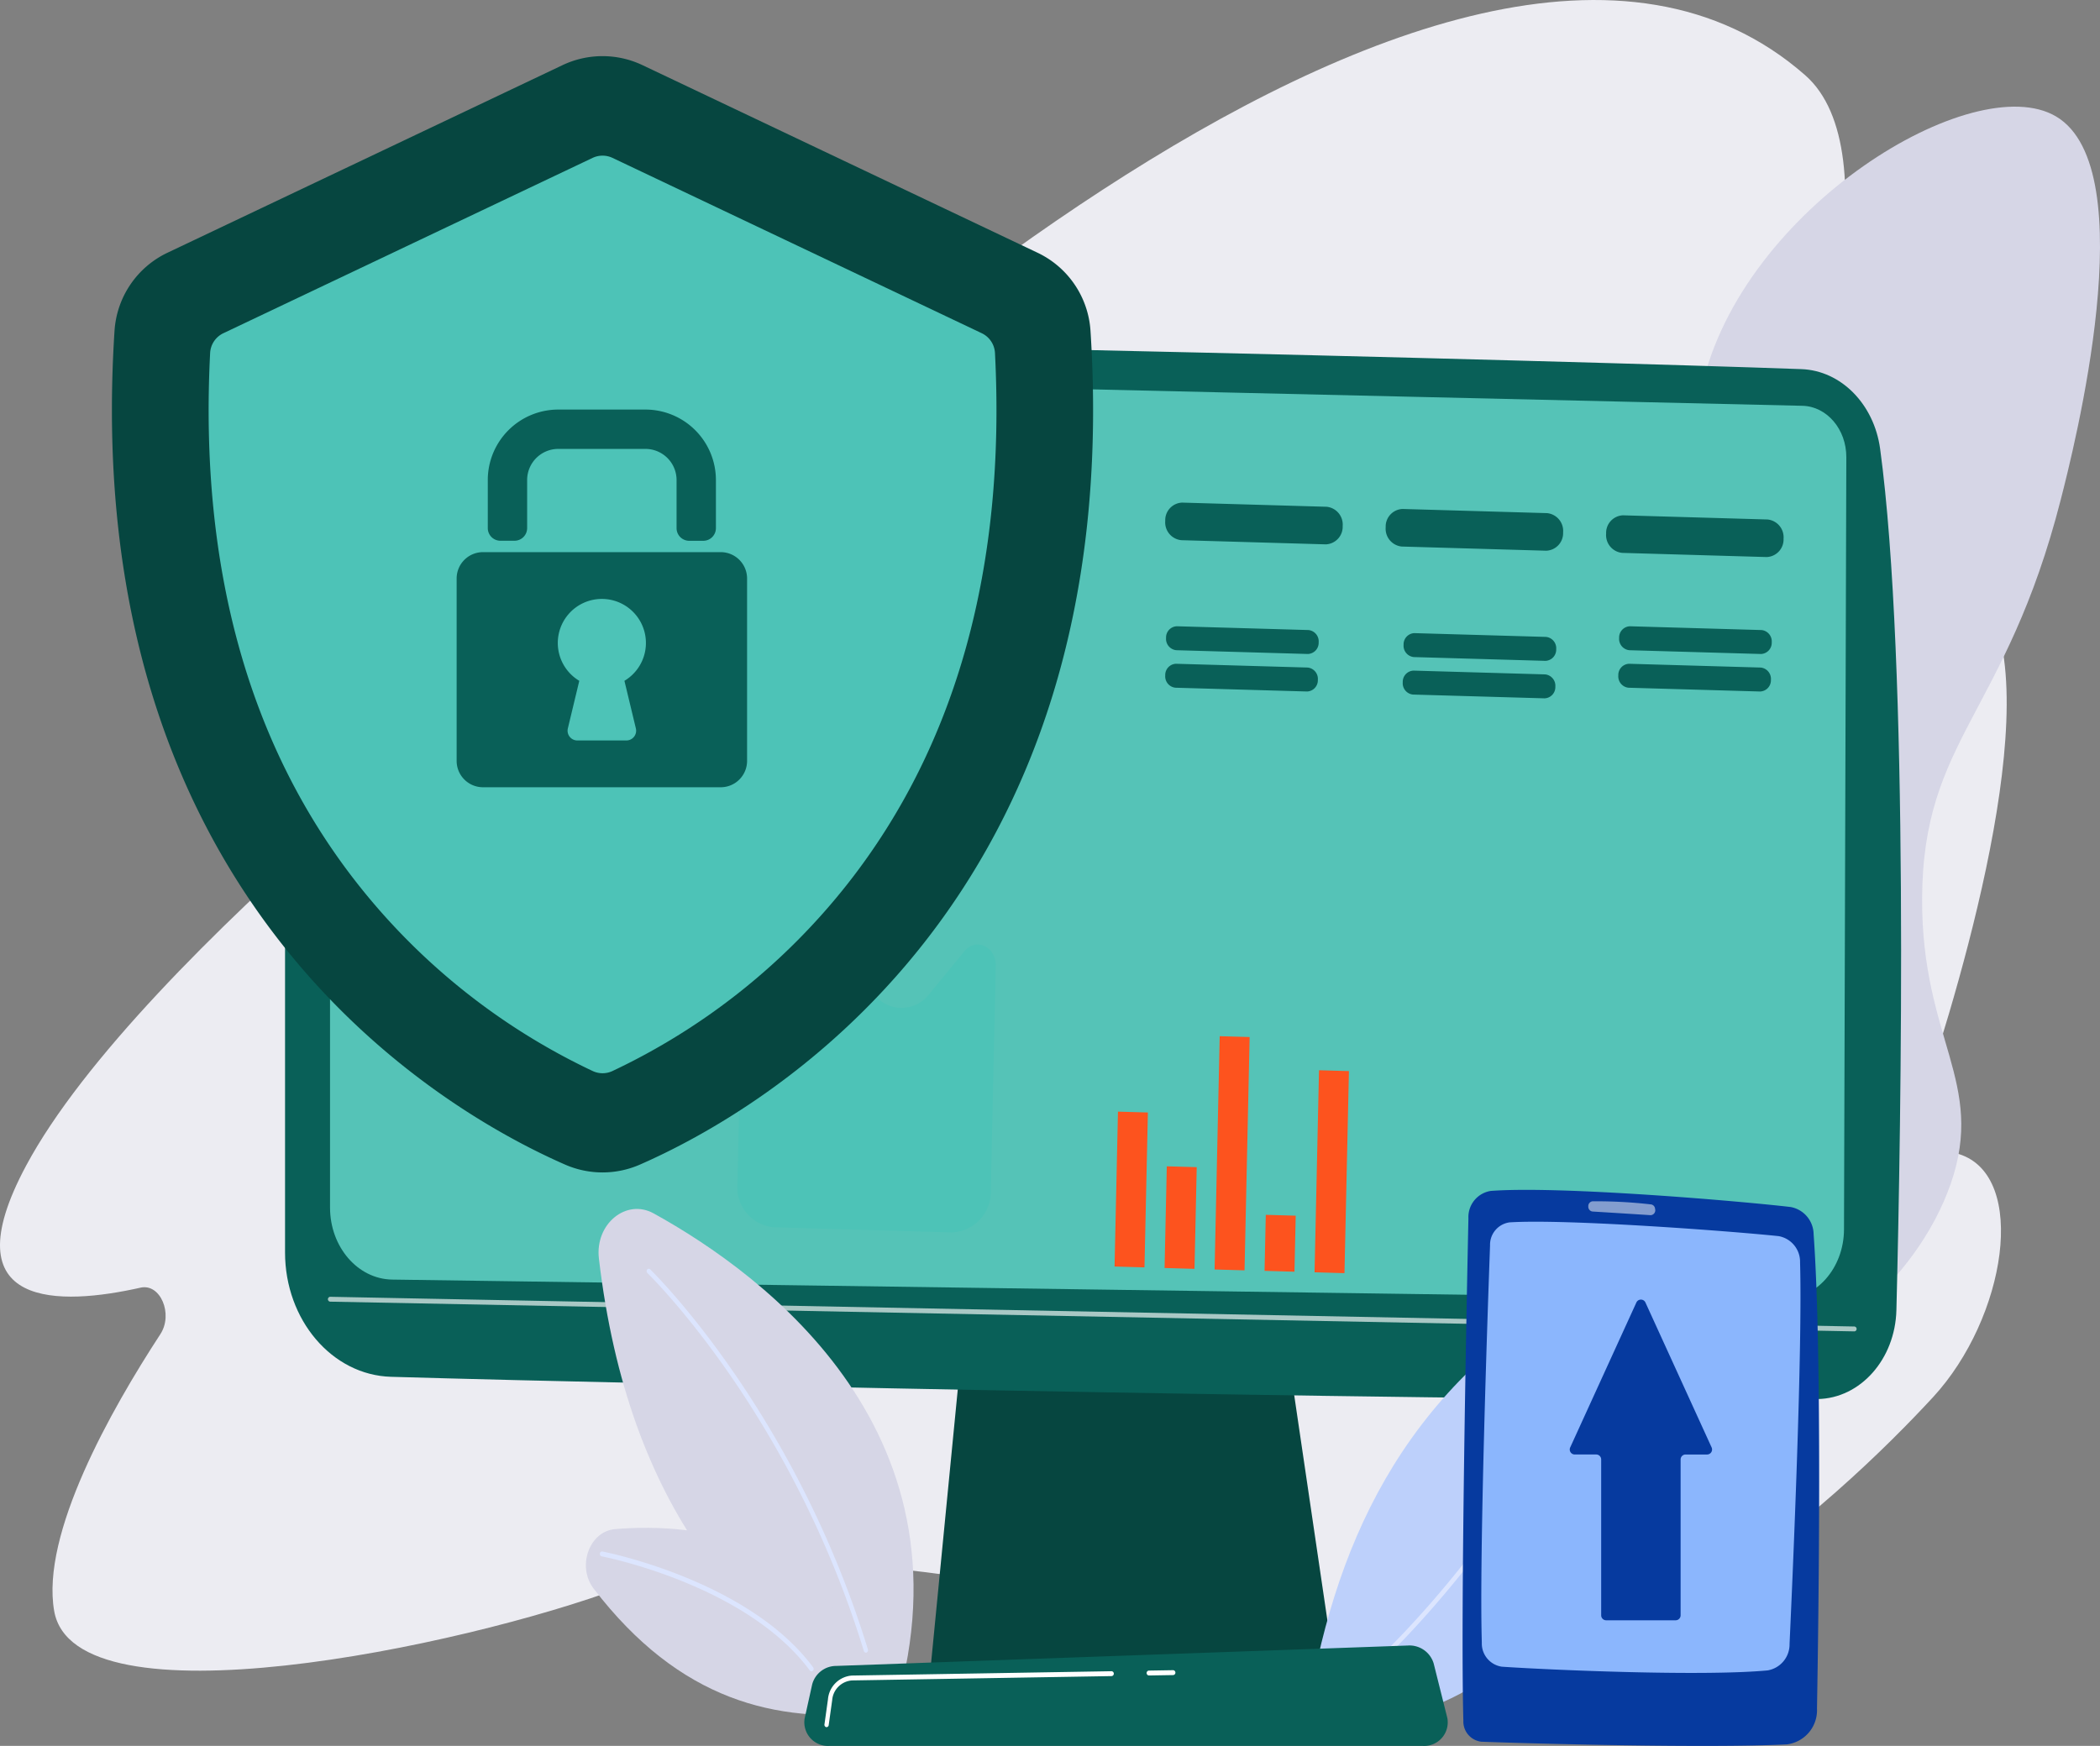
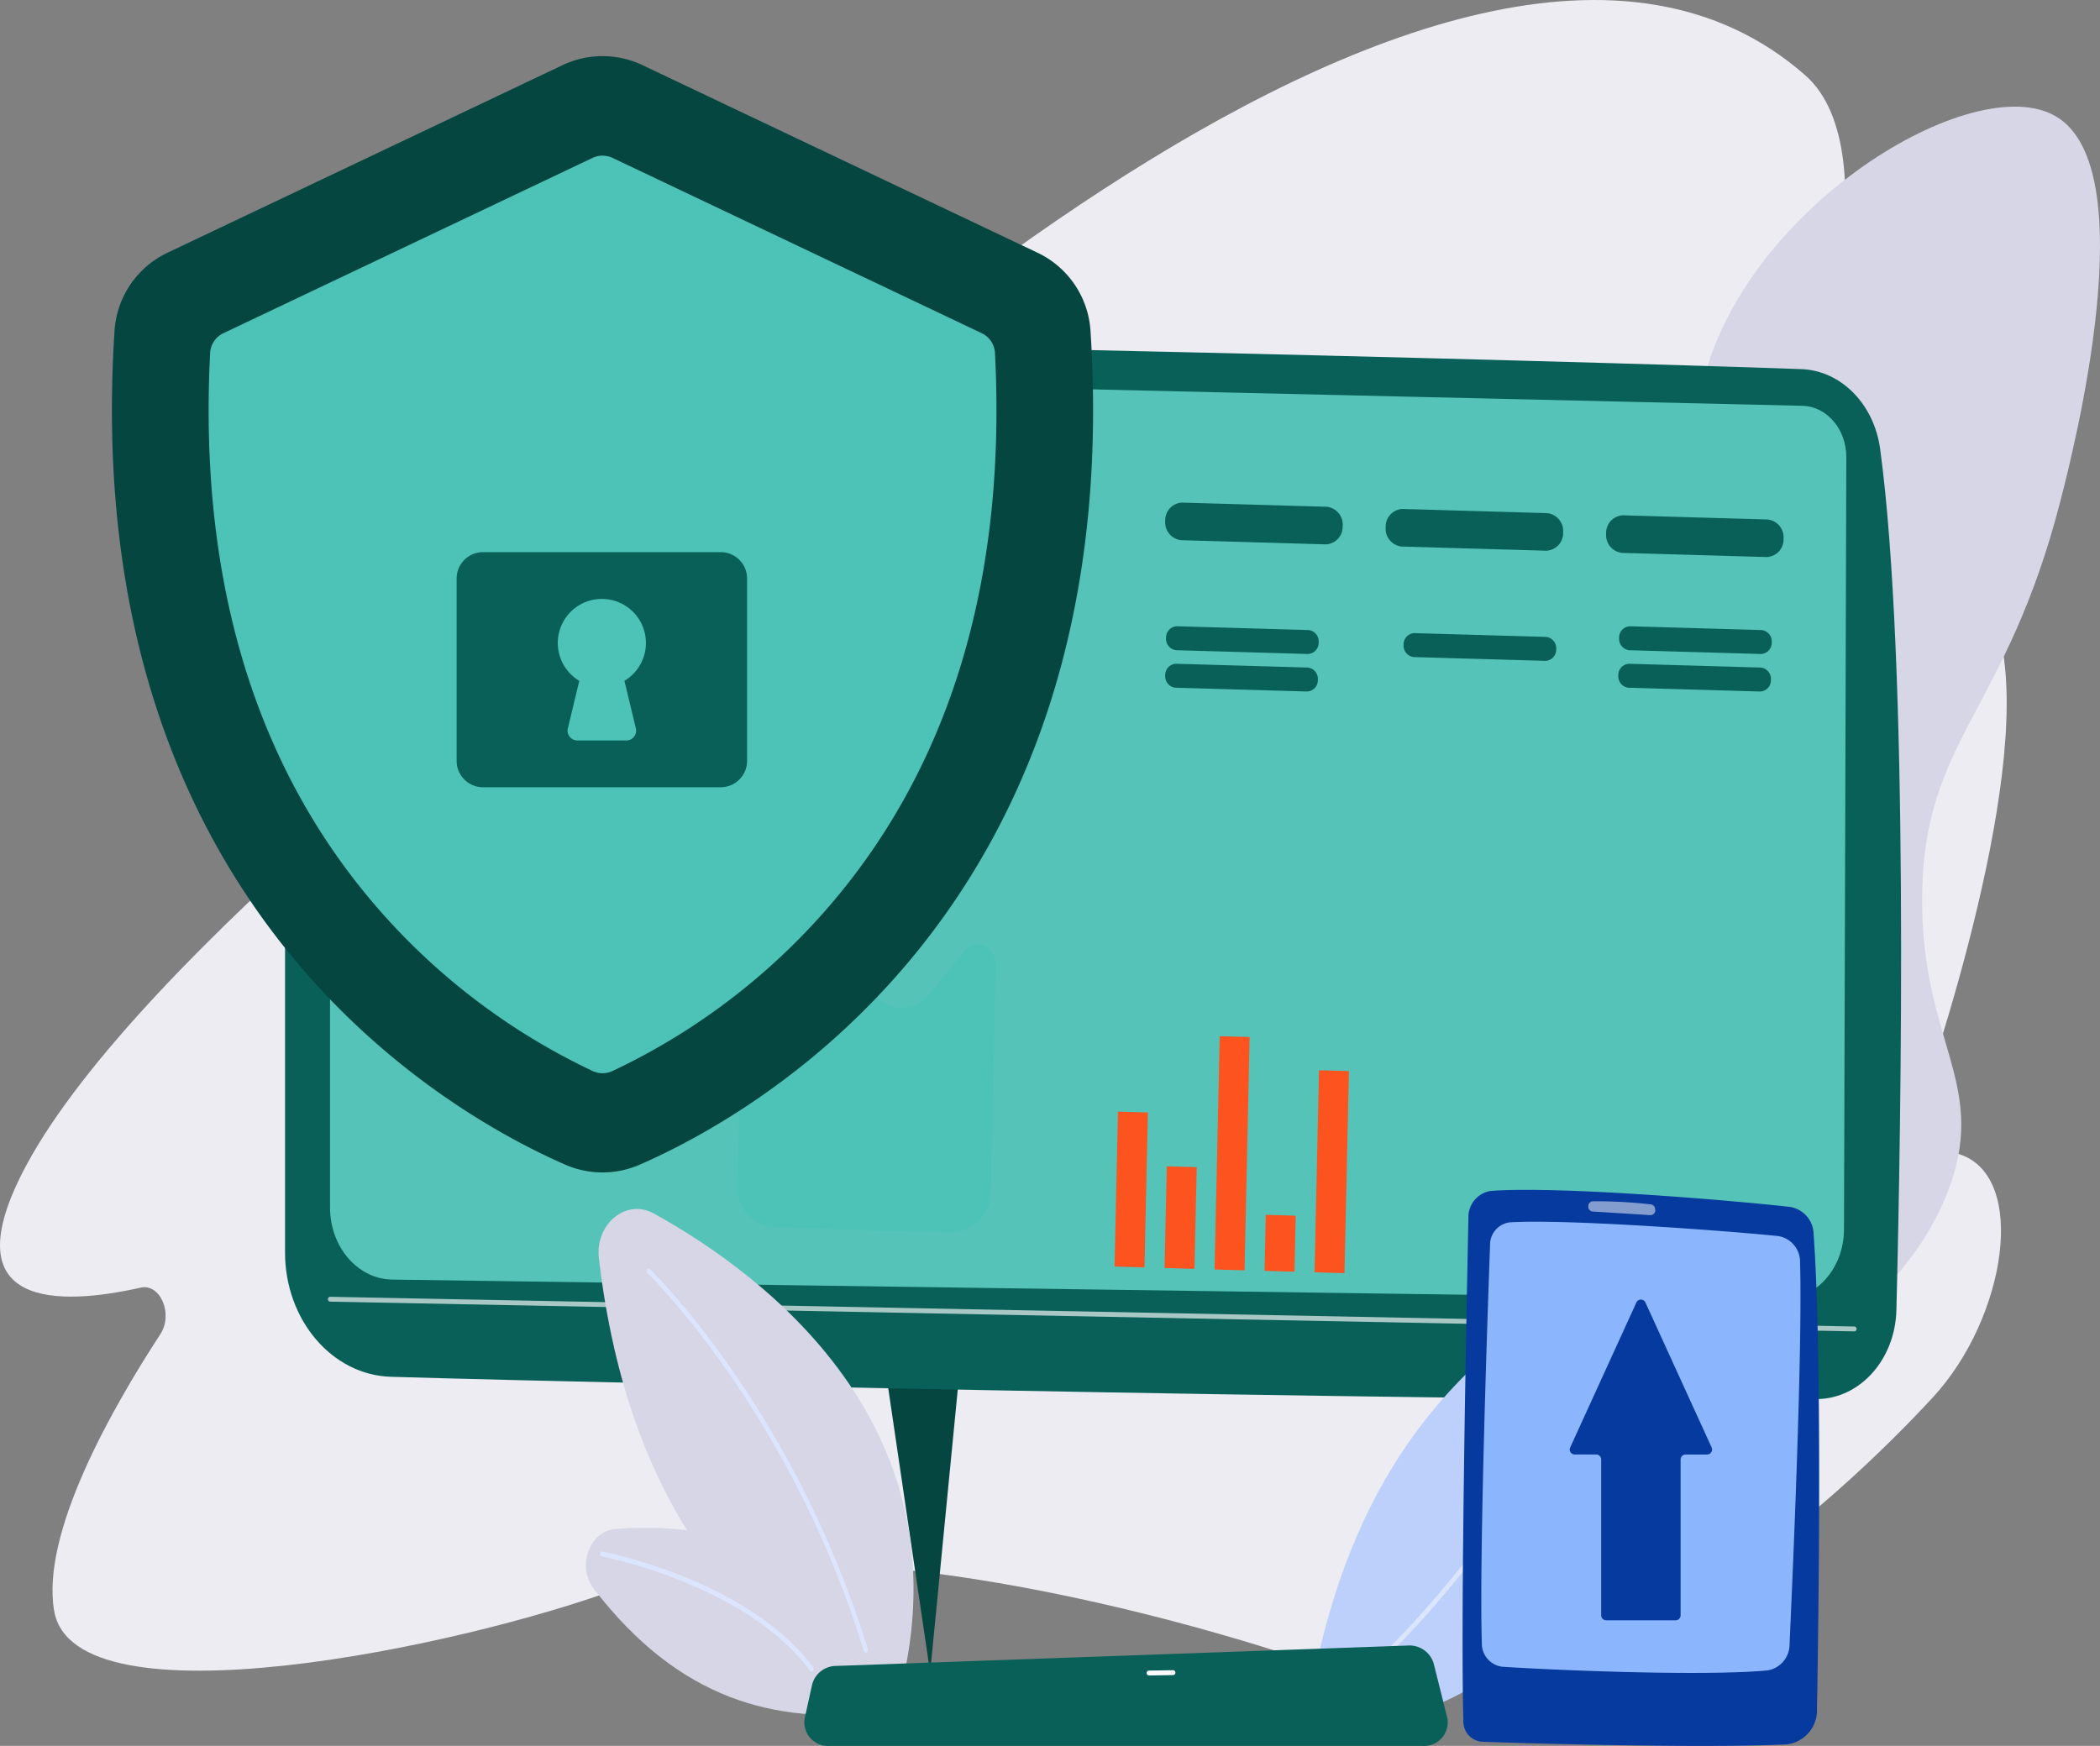
<svg xmlns="http://www.w3.org/2000/svg" id="Redundancy" width="222.478" height="185" viewBox="0 0 222.478 185">
  <rect x="0" y="0" width="222.478" height="185" fill="#808080" stroke="none" />
  <g id="Сгруппировать_10927" data-name="Сгруппировать 10927" transform="translate(0 0)">
    <path id="Контур_14412" data-name="Контур 14412" d="M568.009,1916.31s-44.881,33.759-56.909,56.208c-8.24,15.38,3.756,14.81,12.129,12.926,2.095-.471,3.484,2.8,2.092,4.933-5.24,8.028-12.673,21.18-11.247,29.331,2.164,12.374,43.083,3.863,60.158-2.514s50.364.081,75.617,8.837,53.876-18.789,63.278-28.986c7.737-8.391,10.1-23.4,2.767-25.747-2.758-.885-4.206-4.928-3.088-8.393,5-15.495,13.479-46.542,3.436-52.757-6.617-4.095-14.088-1.637-19.987,1.933-2.215,1.341-4.347-2.058-2.946-4.7,8.243-15.562,15.378-42.417,6.272-50.41C662.188,1824.143,582.253,1902.447,568.009,1916.31Z" transform="translate(-508.334 -1849)" fill="#ececf2" />
    <g id="Сгруппировать_10917" data-name="Сгруппировать 10917" transform="translate(167.317 11.302)">
      <path id="Контур_14413" data-name="Контур 14413" d="M1360.1,2030.082c8.769,1.753,19.968-7.807,23.576-18.252,3.713-10.749-3.095-15.252-3.042-30.167.06-16.943,8.873-19.5,14.7-42.335,1.315-5.153,8.927-34.971-.507-40.56-8.723-5.168-33.224,9.663-37.518,28.646-3.062,13.535,6.4,19.219,2.788,34.983-3.172,13.833-11.509,14.033-14.7,27.378C1341.5,2006.022,1348.582,2027.78,1360.1,2030.082Z" transform="translate(-1344.319 -1897.729)" fill="#d6d6e6" />
    </g>
    <g id="Сгруппировать_10925" data-name="Сгруппировать 10925" transform="translate(30.198 36.133)">
-       <path id="Контур_14414" data-name="Контур 14414" d="M959.854,2452.371l-3.7,37.94h42.9l-5.589-37.94Z" transform="translate(-887.81 -2349.206)" fill="#064640" />
+       <path id="Контур_14414" data-name="Контур 14414" d="M959.854,2452.371l-3.7,37.94l-5.589-37.94Z" transform="translate(-887.81 -2349.206)" fill="#064640" />
      <path id="Контур_14415" data-name="Контур 14415" d="M618.939,2017.274v86.893c0,7.148,4.978,12.993,11.222,13.177,27.736.819,124.741,2.8,151.144,2.358,4.538-.077,8.214-4.232,8.345-9.423.509-20.187,1.336-68.728-1.724-91.264-.644-4.745-4.145-8.295-8.34-8.448-23.239-.851-126.071-3.552-152.462-2.874C622.573,2007.811,618.939,2012.065,618.939,2017.274Z" transform="translate(-618.939 -2007.586)" fill="#096058" />
      <path id="Контур_14416" data-name="Контур 14416" d="M642.446,2028.03v82.554c0,4.173,2.927,7.574,6.574,7.636l147.226,2.081c3.615.062,6.579-3.267,6.593-7.4l.246-81.816c.01-2.958-2.05-5.382-4.635-5.454l-150.732-3.485C644.827,2022.062,642.446,2024.721,642.446,2028.03Z" transform="translate(-637.68 -2018.764)" fill="#55c3b7" />
      <g id="Сгруппировать_10921" data-name="Сгруппировать 10921" transform="translate(86.47 9.554)">
        <g id="Сгруппировать_10920" data-name="Сгруппировать 10920" transform="translate(6.779 7.57)">
          <path id="Контур_14422" data-name="Контур 14422" d="M1071.537,2168.083l-15.313-.441a1.864,1.864,0,0,0-1.784,1.941,1.894,1.894,0,0,0,1.7,2.041l15.313.442a1.864,1.864,0,0,0,1.784-1.941A1.894,1.894,0,0,0,1071.537,2168.083Z" transform="translate(-1054.439 -2167.641)" fill="#096058" />
          <path id="Контур_14423" data-name="Контур 14423" d="M1186.716,2170.988l-15.313-.441a1.863,1.863,0,0,0-1.784,1.94,1.894,1.894,0,0,0,1.7,2.041l15.313.442a1.863,1.863,0,0,0,1.784-1.94A1.894,1.894,0,0,0,1186.716,2170.988Z" transform="translate(-1146.264 -2169.872)" fill="#096058" />
          <path id="Контур_14424" data-name="Контур 14424" d="M1286.5,2177.429l15.313.442a1.863,1.863,0,0,0,1.784-1.94,1.894,1.894,0,0,0-1.7-2.041l-15.313-.441a1.863,1.863,0,0,0-1.784,1.94A1.893,1.893,0,0,0,1286.5,2177.429Z" transform="translate(-1238.091 -2172.101)" fill="#096058" />
        </g>
      </g>
      <path id="Контур_14425" data-name="Контур 14425" d="M855.747,2292.885l-.348,15.8a4.255,4.255,0,0,0,3.811,4.585l18.915.546a4.3,4.3,0,0,0,4.117-4.478l.524-23.786c.044-2-2.1-3.009-3.3-1.55l-3.758,4.568a3.676,3.676,0,0,1-5.474.422l-.343-.318a3.12,3.12,0,0,0-4.34,0l-2.045,1.89a4.762,4.762,0,0,1-5.568.774h0A1.56,1.56,0,0,0,855.747,2292.885Z" transform="translate(-807.471 -2219.357)" fill="#4dc3b7" />
      <g id="Сгруппировать_10922" data-name="Сгруппировать 10922" transform="translate(87.828 69.432)">
        <path id="Контур_14451" data-name="Контур 14451" d="M0,0,3.171.011l.052,16.417L.052,16.417Z" transform="translate(0.414 12.228) rotate(1.444)" fill="#fd531e" />
        <path id="Контур_14452" data-name="Контур 14452" d="M0,0,3.171.011l.034,10.775L.034,10.775Z" transform="matrix(1, 0.025, -0.025, 1, 5.587, 18.021)" fill="#fd531e" />
        <path id="Контур_14453" data-name="Контур 14453" d="M0,0,3.171.011,3.25,24.731.078,24.719Z" transform="matrix(1, 0.025, -0.025, 1, 11.191, 4.233)" fill="#fd531e" />
        <path id="Контур_14454" data-name="Контур 14454" d="M0,0,3.171.011,3.19,5.95.019,5.939Z" transform="translate(16.074 23.162) rotate(1.444)" fill="#fd531e" />
        <path id="Контур_14455" data-name="Контур 14455" d="M0,0,3.171.011l.068,21.415L.068,21.415Z" transform="translate(21.712 7.842) rotate(1.444)" fill="#fd531e" />
        <path id="Контур_14461" data-name="Контур 14461" d="M0,0,3.171.011,3.188,5.4.017,5.387Z" transform="matrix(1, 0.025, -0.025, 1, 53.14, 24.782)" fill="#fd531e" />
      </g>
      <g id="Сгруппировать_10923" data-name="Сгруппировать 10923" transform="translate(93.249 30.228)">
        <path id="Контур_14426" data-name="Контур 14426" d="M1037.439,2302.027l-13.948-.4a1.189,1.189,0,0,0-1.137,1.238,1.207,1.207,0,0,0,1.082,1.3l13.948.4a1.189,1.189,0,0,0,1.138-1.238A1.208,1.208,0,0,0,1037.439,2302.027Z" transform="translate(-1022.353 -2297.653)" fill="#096058" />
        <path id="Контур_14427" data-name="Контур 14427" d="M1037.87,2284.9l-13.948-.4a1.188,1.188,0,0,0-1.137,1.237,1.207,1.207,0,0,0,1.081,1.3l13.949.4a1.188,1.188,0,0,0,1.137-1.238A1.208,1.208,0,0,0,1037.87,2284.9Z" transform="translate(-1022.697 -2284.5)" fill="#096058" />
-         <path id="Контур_14428" data-name="Контур 14428" d="M1161.545,2305.155l-13.948-.4a1.188,1.188,0,0,0-1.138,1.237,1.207,1.207,0,0,0,1.081,1.3l13.948.4a1.188,1.188,0,0,0,1.137-1.237A1.208,1.208,0,0,0,1161.545,2305.155Z" transform="translate(-1121.296 -2300.055)" fill="#096058" />
        <path id="Контур_14429" data-name="Контур 14429" d="M1161.977,2288.032l-13.948-.4a1.189,1.189,0,0,0-1.138,1.237,1.208,1.208,0,0,0,1.082,1.3l13.949.4a1.188,1.188,0,0,0,1.137-1.237A1.207,1.207,0,0,0,1161.977,2288.032Z" transform="translate(-1121.639 -2286.904)" fill="#096058" />
      </g>
      <path id="Контур_14430" data-name="Контур 14430" d="M803.057,2447.909h0l-161.5-3.149a.261.261,0,0,1,0-.517h0l161.5,3.149a.261.261,0,0,1,0,.518Z" transform="translate(-636.79 -2342.964)" fill="#fff" opacity="0.65" />
      <path id="Контур_14431" data-name="Контур 14431" d="M813.893,2458.3c-15.584-8.85-27.914-22.332-31.047-48.911-.432-3.665,2.893-6.394,5.8-4.787C800.457,2411.124,823.506,2428.167,813.893,2458.3Z" transform="translate(-749.595 -2312.159)" fill="#d6d6e6" />
      <g id="Сгруппировать_10924" data-name="Сгруппировать 10924" transform="translate(108.109 99.587)">
        <path id="Контур_14432" data-name="Контур 14432" d="M1152.339,2483.891c2.857-18.629,10.055-35.219,29.127-46.23,4.26-2.459,9.1,1.82,8.12,7.161C1186.717,2460.411,1178.086,2485.743,1152.339,2483.891Z" transform="translate(-1152.339 -2436.949)" fill="#bdd0fb" />
        <path id="Контур_14433" data-name="Контур 14433" d="M1176.4,2502.5a.217.217,0,0,1-.179-.1.284.284,0,0,1,.042-.363c15.625-13.729,26.759-35.482,26.87-35.7a.211.211,0,0,1,.309-.094.28.28,0,0,1,.082.354c-.111.219-11.29,22.06-26.985,35.85A.209.209,0,0,1,1176.4,2502.5Z" transform="translate(-1171.344 -2459.423)" fill="#dce5fe" />
      </g>
      <path id="Контур_14434" data-name="Контур 14434" d="M806.891,2569.393c-10.557,1.114-20.736-1.235-29.873-13.144-1.821-2.374-.465-6.1,2.29-6.321C788.007,2549.229,803.532,2550.721,806.891,2569.393Z" transform="translate(-744.315 -2424.035)" fill="#d6d6e6" />
      <path id="Контур_14435" data-name="Контур 14435" d="M955.784,2614.195H892.991a2.508,2.508,0,0,1-2.657-2.881l.806-3.645a2.635,2.635,0,0,1,2.549-1.946l60.536-2.161a2.673,2.673,0,0,1,2.752,1.887l1.453,5.806A2.5,2.5,0,0,1,955.784,2614.195Z" transform="translate(-835.292 -2465.328)" fill="#096058" />
      <path id="Контур_14436" data-name="Контур 14436" d="M1069.468,2615.391a.261.261,0,0,1,0-.517l2.594-.043a.261.261,0,0,1,.007.518l-2.594.043Z" transform="translate(-977.967 -2473.985)" fill="#fff" />
-       <path id="Контур_14437" data-name="Контур 14437" d="M901.113,2621.228a.2.2,0,0,1-.036,0,.256.256,0,0,1-.188-.3l.37-2.651a2.748,2.748,0,0,1,2.541-2.516l27.514-.46a.261.261,0,0,1,.007.517l-27.514.46a2.272,2.272,0,0,0-2.1,2.08l-.37,2.651A.238.238,0,0,1,901.113,2621.228Z" transform="translate(-843.741 -2474.346)" fill="#fff" />
      <path id="Контур_14438" data-name="Контур 14438" d="M831.172,2472.118a.23.23,0,0,1-.214-.173c-7.753-25.281-22.785-39.91-22.936-40.055a.285.285,0,0,1-.028-.365.207.207,0,0,1,.318-.032c.152.146,15.276,14.858,23.072,40.28a.269.269,0,0,1-.138.329A.19.19,0,0,1,831.172,2472.118Z" transform="translate(-769.634 -2333.126)" fill="#dce5fe" />
      <path id="Контур_14439" data-name="Контур 14439" d="M805.925,2573.324a.214.214,0,0,1-.173-.092c-6.766-9.124-21.9-12.068-22.056-12.1a.257.257,0,0,1-.186-.3.23.23,0,0,1,.26-.214c.154.029,15.454,3.005,22.327,12.272a.286.286,0,0,1-.026.365A.209.209,0,0,1,805.925,2573.324Z" transform="translate(-750.152 -2432.35)" fill="#dce5fe" />
      <path id="Контур_14462" data-name="Контур 14462" d="M1037.439,2302.027l-13.948-.4a1.189,1.189,0,0,0-1.137,1.238,1.207,1.207,0,0,0,1.082,1.3l13.948.4a1.189,1.189,0,0,0,1.138-1.238A1.208,1.208,0,0,0,1037.439,2302.027Z" transform="translate(-881.105 -2267.424)" fill="#096058" />
      <path id="Контур_14463" data-name="Контур 14463" d="M1037.87,2284.9l-13.948-.4a1.188,1.188,0,0,0-1.137,1.237,1.207,1.207,0,0,0,1.081,1.3l13.949.4a1.188,1.188,0,0,0,1.137-1.238A1.208,1.208,0,0,0,1037.87,2284.9Z" transform="translate(-881.449 -2254.271)" fill="#096058" />
    </g>
    <g id="Сгруппировать_10926" data-name="Сгруппировать 10926" transform="translate(154.949 126.082)">
      <path id="Контур_14440" data-name="Контур 14440" d="M1238.633,2396.711c-.2,9.387-.844,41.767-.536,53.242a2.158,2.158,0,0,0,1.9,2.231c5.139.2,23.979.7,32.385.283a3.646,3.646,0,0,0,3.179-3.795c.175-9.853.56-37.566-.356-50.261a2.975,2.975,0,0,0-2.429-2.885c-5.6-.655-24.518-2.256-31.78-1.705A2.8,2.8,0,0,0,1238.633,2396.711Z" transform="translate(-1238.015 -2393.708)" fill="#063a9f" />
      <path id="Контур_14441" data-name="Контур 14441" d="M1247.5,2410.781c-.276,7.577-1.149,32.783-.872,42.1a2.481,2.481,0,0,0,2.121,2.543c4.79.328,21.13,1.051,28.155.393a2.792,2.792,0,0,0,2.326-2.8c.356-7.73,1.378-31.2,1.113-40.417a2.758,2.758,0,0,0-2.268-2.8c-5.182-.545-22.545-1.84-28.515-1.458A2.392,2.392,0,0,0,1247.5,2410.781Z" transform="translate(-1244.59 -2404.897)" fill="#8bb6fd" />
      <path id="Контур_14442" data-name="Контур 14442" d="M1295.439,2399.427h0a.512.512,0,0,0,.438.541c1.214.074,4.633.285,6.162.388a.517.517,0,0,0,.48-.643l-.01-.059a.5.5,0,0,0-.412-.437,50.613,50.613,0,0,0-6.215-.332A.51.51,0,0,0,1295.439,2399.427Z" transform="translate(-1282.12 -2397.673)" fill="#fff" opacity="0.5" />
      <path id="Контур_14443" data-name="Контур 14443" d="M1301.989,2459.511l-7.01-15.355a.529.529,0,0,0-.962,0l-7.01,15.355a.529.529,0,0,0,.481.749h2.272a.529.529,0,0,1,.529.529V2477.3a.529.529,0,0,0,.529.529h7.357a.529.529,0,0,0,.529-.529V2460.79a.529.529,0,0,1,.529-.529h2.273A.529.529,0,0,0,1301.989,2459.511Z" transform="translate(-1275.606 -2432.219)" fill="#063a9f" />
    </g>
    <path id="Контур_14444" data-name="Контур 14444" d="M687.688,1904.954a9.86,9.86,0,0,0-5.616-8.263l-41.846-19.874a9.873,9.873,0,0,0-8.47,0l-41.846,19.874a9.86,9.86,0,0,0-5.616,8.263c-3.925,60.673,34.978,82.78,47.731,88.364a9.88,9.88,0,0,0,7.932,0C652.71,1987.734,691.614,1965.627,687.688,1904.954Z" transform="translate(-572.16 -1869.914)" fill="#064640" />
    <path id="Контур_14445" data-name="Контур 14445" d="M706.577,1937.19a2.464,2.464,0,0,0-1.4-2.1l-39.119-18.579a2.462,2.462,0,0,0-2.111,0l-39.119,18.579a2.464,2.464,0,0,0-1.4,2.1c-1.157,22.633,4.071,41.517,15.549,56.154a69.394,69.394,0,0,0,24.987,19.929,2.466,2.466,0,0,0,2.082,0,69.391,69.391,0,0,0,24.987-19.929C702.506,1978.707,707.734,1959.822,706.577,1937.19Z" transform="translate(-601.167 -1899.78)" fill="#4dc3b7" />
  </g>
  <g id="Сгруппировать_10930" data-name="Сгруппировать 10930" transform="translate(48.378 43.405)">
    <g id="Сгруппировать_10929" data-name="Сгруппировать 10929" transform="translate(-0.001 -0.001)">
      <g id="Сгруппировать_10928" data-name="Сгруппировать 10928">
-         <path id="Контур_14446" data-name="Контур 14446" d="M759.537,2034.036h-1.49a1.339,1.339,0,0,1-1.339-1.339V2027.6a3.3,3.3,0,0,0-3.3-3.3h-9.231a3.3,3.3,0,0,0-3.3,3.3v5.092a1.339,1.339,0,0,1-1.34,1.339h-1.49a1.339,1.339,0,0,1-1.339-1.339V2027.6a7.468,7.468,0,0,1,7.468-7.469h9.231a7.469,7.469,0,0,1,7.469,7.469v5.092A1.339,1.339,0,0,1,759.537,2034.036Z" transform="translate(-733.408 -2020.136)" fill="#096058" />
        <path id="Контур_14447" data-name="Контур 14447" d="M752.031,2078.022H726.849a2.794,2.794,0,0,0-2.794,2.794v19.326a2.794,2.794,0,0,0,2.794,2.794h25.182a2.794,2.794,0,0,0,2.794-2.794v-19.326A2.794,2.794,0,0,0,752.031,2078.022Zm-8.988,18.679a1.035,1.035,0,0,1-1.006,1.277h-5.193a1.035,1.035,0,0,1-1.007-1.277l1.212-5.044a4.668,4.668,0,1,1,4.782,0Z" transform="translate(-724.055 -2062.92)" fill="#096058" />
      </g>
    </g>
  </g>
</svg>